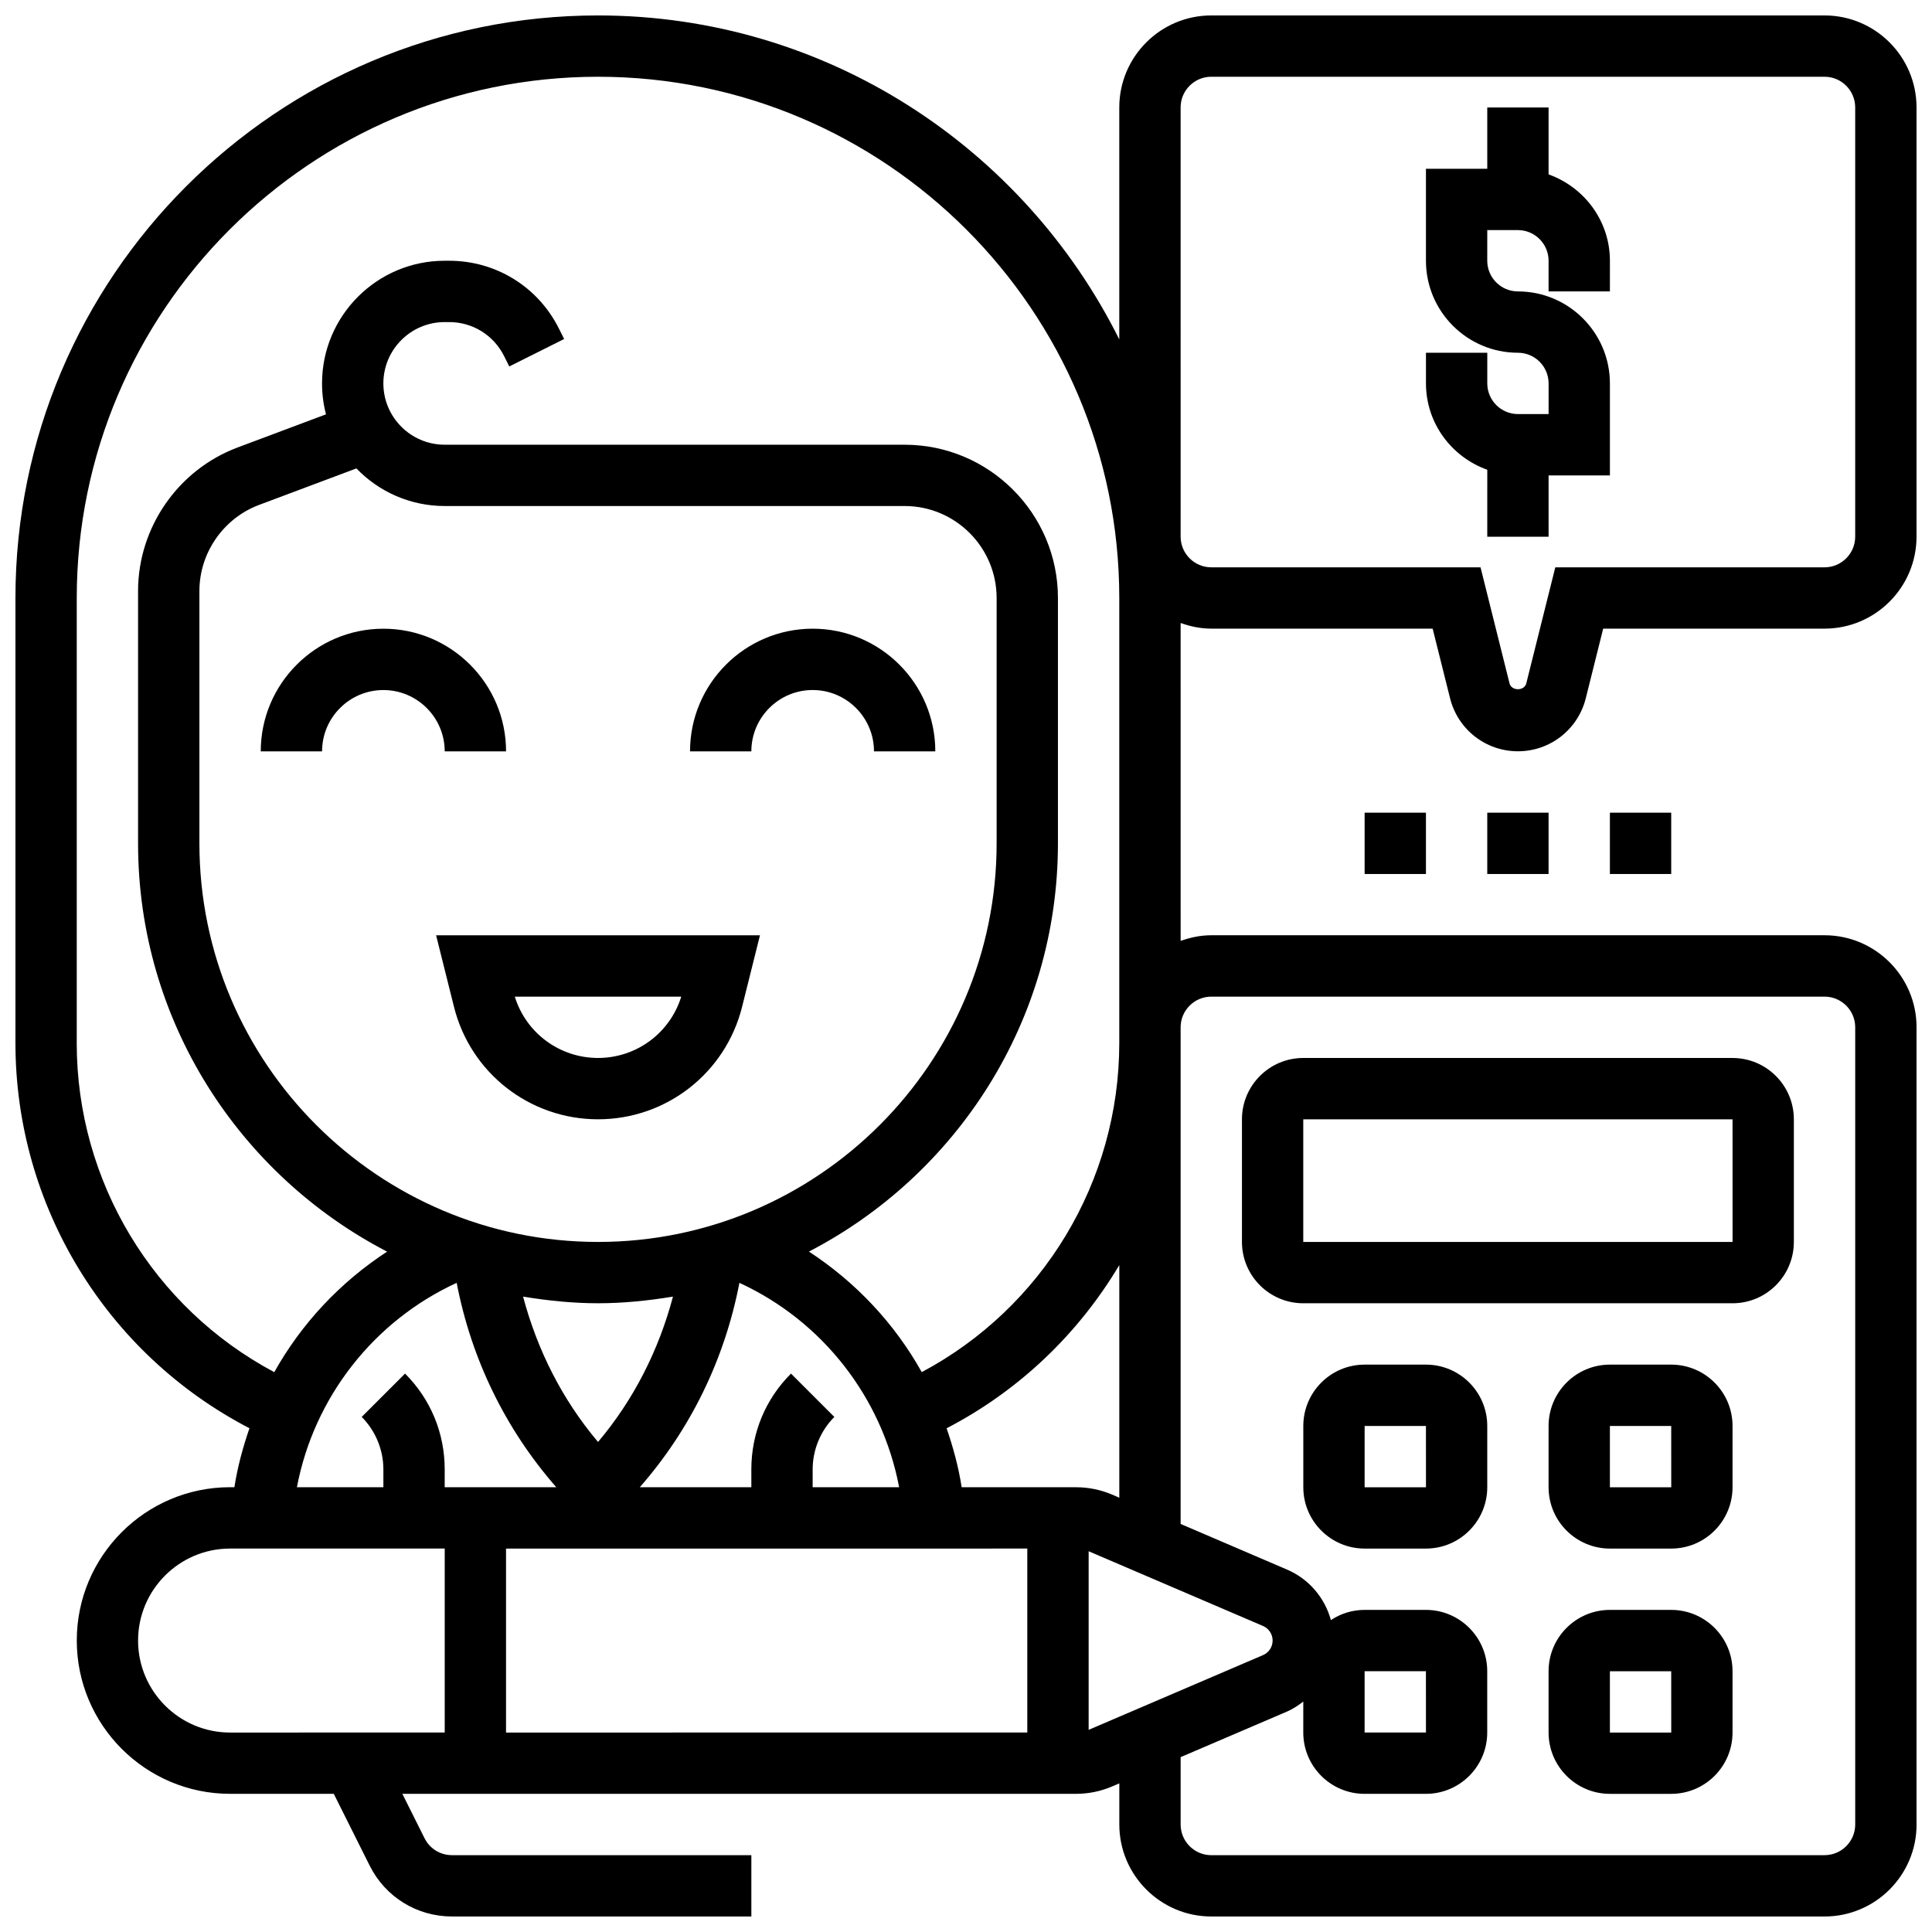
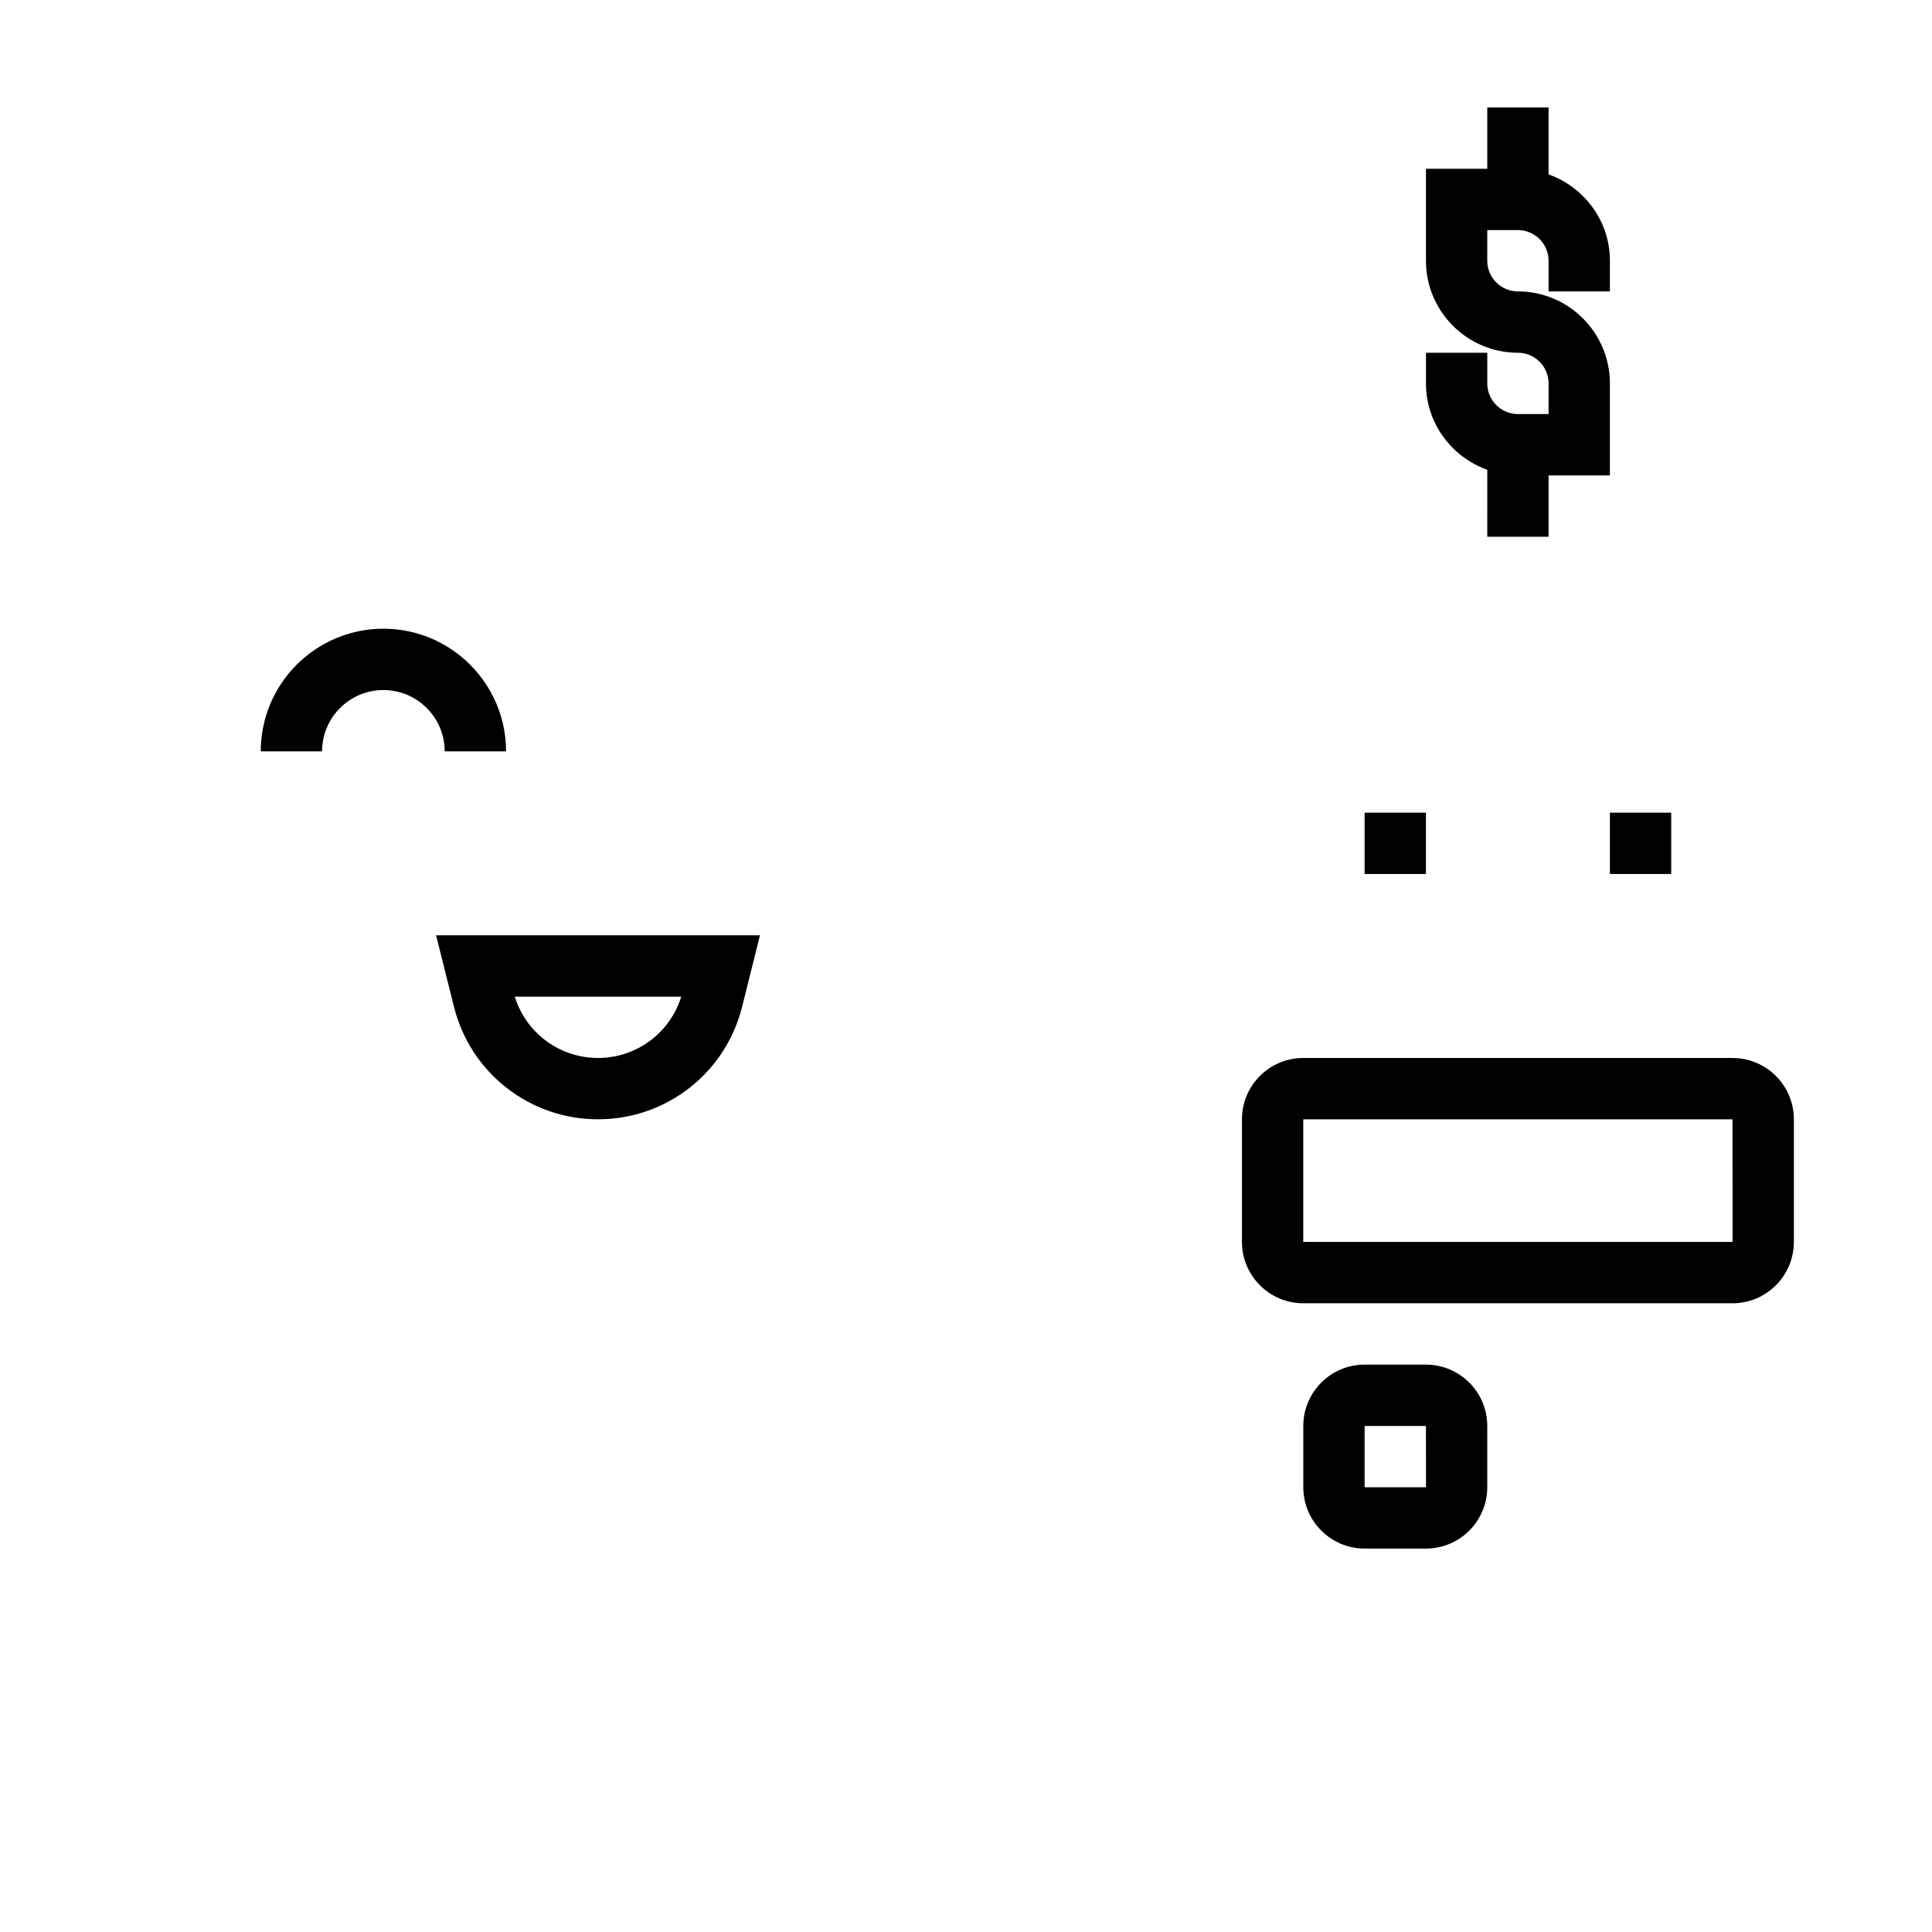
<svg xmlns="http://www.w3.org/2000/svg" width="800px" height="800px" version="1.1" viewBox="144 144 512 512">
  <defs>
    <clipPath id="a">
      <path d="m148.09 148.09h503.81v503.81h-503.81z" />
    </clipPath>
  </defs>
  <path d="m264.31 410.82c4.387 17.551 20.086 29.805 38.176 29.805 18.09 0 33.789-12.254 38.176-29.805l4.734-18.953h-85.824zm60.227-2.699c-2.981 9.637-11.871 16.25-22.055 16.25s-19.078-6.613-22.055-16.25z" />
  <path d="m278.11 343.12c0-17.926-14.578-32.504-32.504-32.504s-32.504 14.578-32.504 32.504h16.25c0-8.965 7.289-16.25 16.25-16.25 8.965 0 16.25 7.289 16.25 16.25z" />
-   <path d="m359.37 310.61c-17.926 0-32.504 14.578-32.504 32.504h16.25c0-8.965 7.289-16.25 16.25-16.25 8.965 0 16.25 7.289 16.25 16.25h16.25c0.008-17.926-14.57-32.504-32.496-32.504z" />
  <path d="m489.38 489.38h113.76c8.965 0 16.25-7.289 16.25-16.25v-32.504c0-8.965-7.289-16.25-16.25-16.25l-113.76-0.004c-8.965 0-16.25 7.289-16.25 16.25v32.504c0 8.965 7.289 16.254 16.25 16.254zm0-48.754h113.76l0.008 32.504h-113.77z" />
  <path d="m521.89 505.64h-16.25c-8.965 0-16.25 7.289-16.25 16.25v16.25c0 8.965 7.289 16.25 16.25 16.25h16.25c8.965 0 16.25-7.289 16.25-16.25v-16.25c0.004-8.961-7.285-16.25-16.25-16.25zm-16.25 32.504v-16.25h16.25l0.008 16.25z" />
-   <path d="m586.89 505.64h-16.25c-8.965 0-16.25 7.289-16.25 16.25v16.25c0 8.965 7.289 16.25 16.25 16.25h16.25c8.965 0 16.25-7.289 16.25-16.25v-16.25c0.004-8.961-7.285-16.25-16.25-16.25zm-16.25 32.504v-16.25h16.25l0.008 16.25z" />
-   <path d="m586.89 570.64h-16.25c-8.965 0-16.25 7.289-16.25 16.25v16.25c0 8.965 7.289 16.25 16.25 16.25h16.25c8.965 0 16.25-7.289 16.25-16.25v-16.25c0.004-8.961-7.285-16.25-16.25-16.25zm-16.25 32.504v-16.25h16.25l0.008 16.25z" />
  <g clip-path="url(#a)">
-     <path d="m651.9 286.23v-113.76c0-13.441-10.938-24.379-24.379-24.379h-162.52c-13.441 0-24.379 10.938-24.379 24.379v61.48c-25.305-50.797-77.645-85.859-138.14-85.859-85.137 0-154.39 69.258-154.39 154.39v117.93c0 43.148 24.109 82.422 62.016 102.09-1.738 5.059-3.16 10.246-3.988 15.625h-1.145c-22.402 0-40.629 18.227-40.629 40.629 0 22.402 18.227 40.629 40.629 40.629h27.48l9.516 19.031c4.152 8.312 12.516 13.473 21.801 13.473h79.344v-16.25h-79.344c-3.098 0-5.883-1.723-7.266-4.492l-5.879-11.762h178.54c3.316 0 6.543-0.668 9.605-1.973l1.859-0.797v10.898c0 13.441 10.938 24.379 24.379 24.379h162.52c13.441 0 24.379-10.938 24.379-24.379l-0.004-211.28c0-13.441-10.938-24.379-24.379-24.379h-162.52c-2.859 0-5.574 0.586-8.125 1.496l-0.004-84.25c2.555 0.91 5.266 1.496 8.129 1.496h58.66l4.617 18.461c2.07 8.273 9.465 14.043 17.98 14.043s15.91-5.769 17.984-14.043l4.613-18.461h58.664c13.438 0 24.375-10.938 24.375-24.379zm-487.56 134.18v-117.93c0-76.176 61.969-138.14 138.14-138.14 76.172 0 138.14 61.969 138.14 138.14v117.93c0 36.715-20.316 70.168-52.348 87.215-7.191-12.871-17.453-23.816-29.895-31.941 39.141-20.301 65.988-61.137 65.988-108.19v-65.008c0-22.402-18.227-40.629-40.629-40.629l-121.89-0.004c-8.965 0-16.25-7.289-16.25-16.25 0-8.965 7.289-16.25 16.25-16.25h1.188c6.191 0 11.766 3.445 14.539 8.98l1.391 2.777 14.539-7.273-1.391-2.777c-5.543-11.078-16.695-17.961-29.078-17.961h-1.188c-17.926 0-32.504 14.578-32.504 32.504 0 2.828 0.367 5.582 1.047 8.199l-23.434 8.785c-15.77 5.914-26.367 21.199-26.367 38.043v66.863c0 47.059 26.848 87.891 65.992 108.2-12.441 8.125-22.703 19.07-29.895 31.941-32.027-17.047-52.352-50.5-52.352-87.215zm274.42 119.69c-3.055-1.301-6.289-1.965-9.602-1.965h-30.309c-0.828-5.379-2.25-10.562-3.988-15.625 19.309-10.02 34.98-25.141 45.766-43.254v61.652zm-22.516 14.285v48.754l-138.14 0.004v-48.754zm-113.76-81.258c-58.246 0-105.64-47.391-105.64-105.64v-66.859c0-10.109 6.356-19.273 15.82-22.824l25.785-9.668c5.914 6.137 14.219 9.965 23.398 9.965h121.89c13.441 0 24.379 10.938 24.379 24.379v65.008c0 58.246-47.391 105.64-105.64 105.64zm0 16.25c6.777 0 13.383-0.699 19.859-1.762-3.762 14.18-10.387 27.312-19.859 38.523-9.477-11.223-16.098-24.344-19.859-38.523 6.477 1.062 13.082 1.762 19.859 1.762zm37.469-5.41c21.996 10.117 37.816 30.367 42.328 54.168h-22.918v-4.762c0-5.16 2.098-10.223 5.746-13.871l-11.488-11.488c-6.777 6.766-10.508 15.777-10.508 25.359v4.762h-29.562c13.488-15.414 22.508-33.961 26.402-54.168zm-74.93 0c3.891 20.211 12.914 38.754 26.402 54.168h-29.574v-4.762c0-9.582-3.731-18.594-10.508-25.359l-11.488 11.488c3.648 3.648 5.746 8.711 5.746 13.871v4.762h-22.914c4.508-23.801 20.34-44.051 42.336-54.168zm-84.43 94.797c0-13.441 10.938-24.379 24.379-24.379h56.883v48.754l-56.883 0.004c-13.441 0-24.379-10.938-24.379-24.379zm251.91 23.664v-47.332l46.211 19.805c1.543 0.66 2.543 2.18 2.543 3.863 0 1.684-1 3.203-2.543 3.859zm32.504-194.31h162.52c4.477 0 8.125 3.648 8.125 8.125v211.27c0 4.477-3.648 8.125-8.125 8.125l-162.52 0.004c-4.477 0-8.125-3.648-8.125-8.125v-17.859l28.246-12.098c1.566-0.676 2.941-1.625 4.258-2.625l-0.004 8.203c0 8.965 7.289 16.25 16.25 16.25h16.25c8.965 0 16.25-7.289 16.25-16.25v-16.25c0-8.965-7.289-16.25-16.25-16.25h-16.25c-3.301 0-6.363 1-8.93 2.699-1.625-5.898-5.785-10.871-11.586-13.367l-28.238-12.105v-131.62c0-4.477 3.648-8.125 8.129-8.125zm40.629 195.02v-16.25h16.25l0.008 16.25zm50.535-308.79-7.695 30.773c-0.512 2.039-3.918 2.039-4.43 0l-7.688-30.773h-71.352c-4.477 0-8.125-3.648-8.125-8.125l-0.004-113.76c0-4.477 3.648-8.125 8.125-8.125h162.52c4.477 0 8.125 3.648 8.125 8.125v113.76c0 4.477-3.648 8.125-8.125 8.125z" />
-   </g>
-   <path d="m505.64 359.37h16.25v16.25h-16.25z" />
-   <path d="m538.14 359.37h16.25v16.25h-16.25z" />
+     </g>
+   <path d="m505.64 359.37h16.25v16.25h-16.25" />
  <path d="m570.64 359.37h16.25v16.25h-16.25z" />
  <path d="m554.39 190.22v-17.746h-16.25v16.25h-16.25v24.379c0 13.441 10.938 24.379 24.379 24.379 4.477 0 8.125 3.648 8.125 8.125v8.125h-8.125c-4.477 0-8.125-3.648-8.125-8.125v-8.125h-16.25v8.125c0 10.578 6.816 19.52 16.25 22.883l-0.004 17.746h16.25v-16.25h16.25v-24.379c0-13.441-10.938-24.379-24.379-24.379-4.477 0-8.125-3.648-8.125-8.125l0.004-8.125h8.125c4.477 0 8.125 3.648 8.125 8.125v8.125h16.25l0.004-8.125c0-10.582-6.82-19.52-16.254-22.883z" />
</svg>